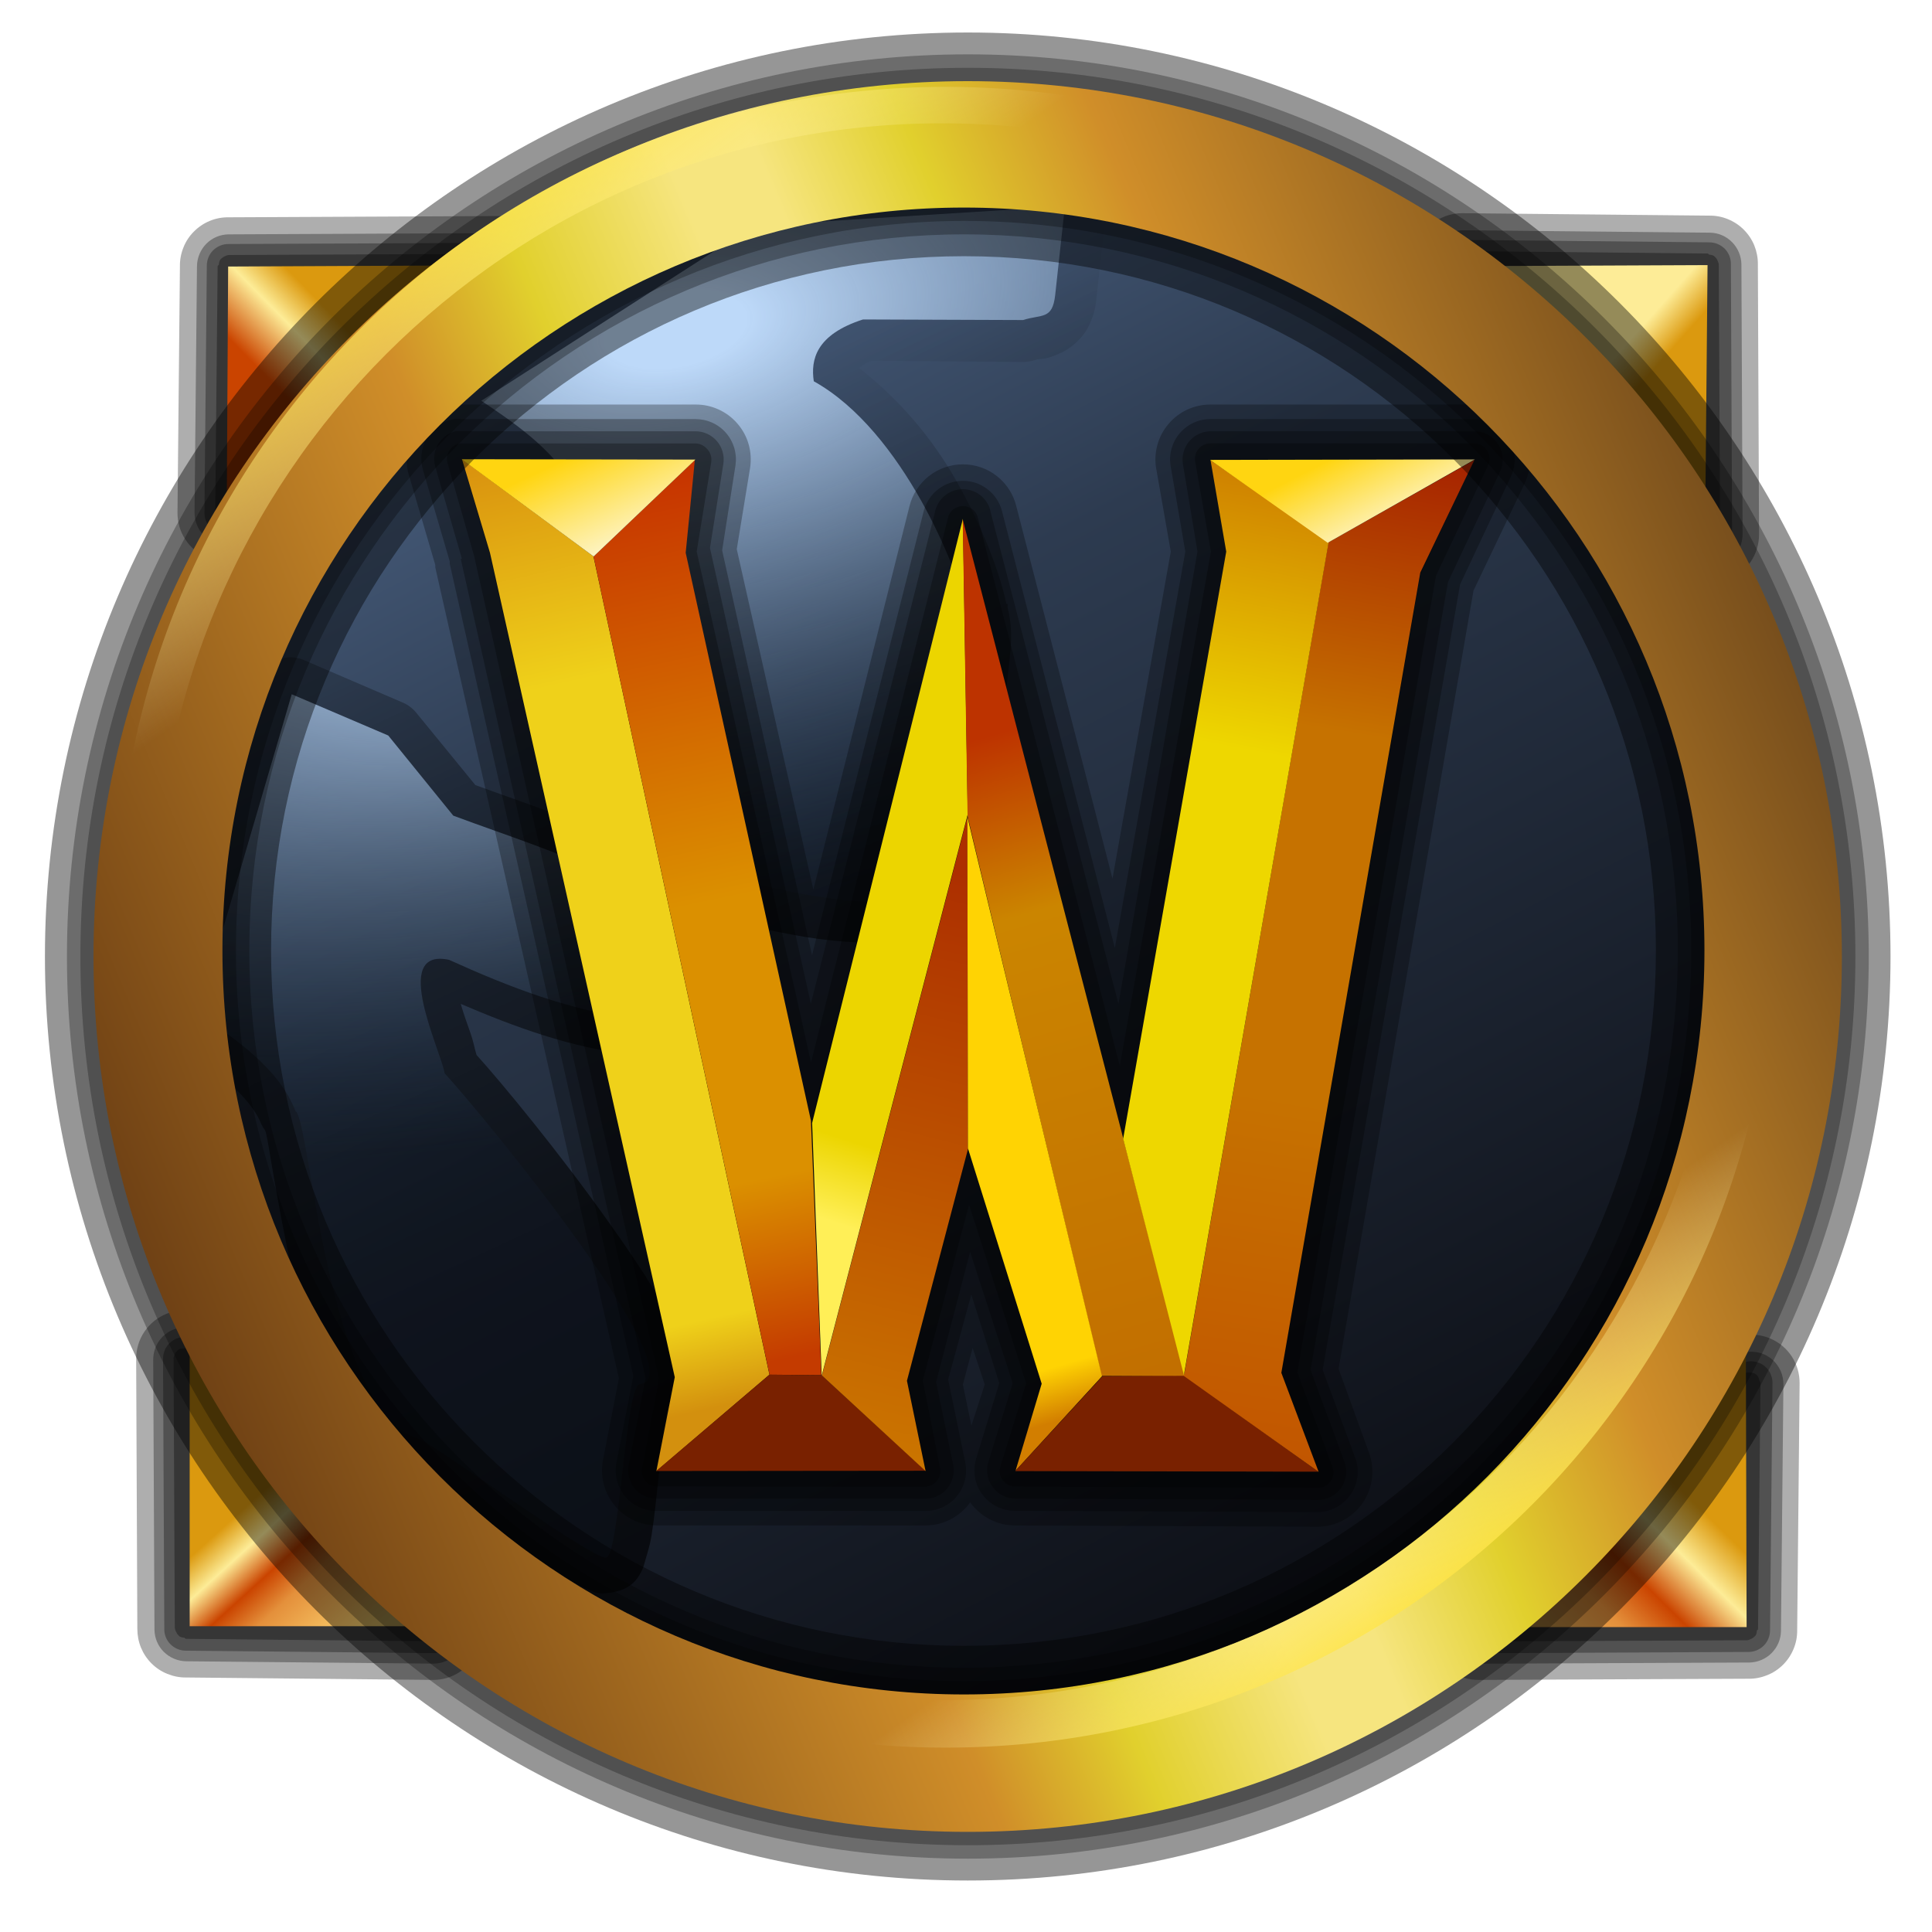
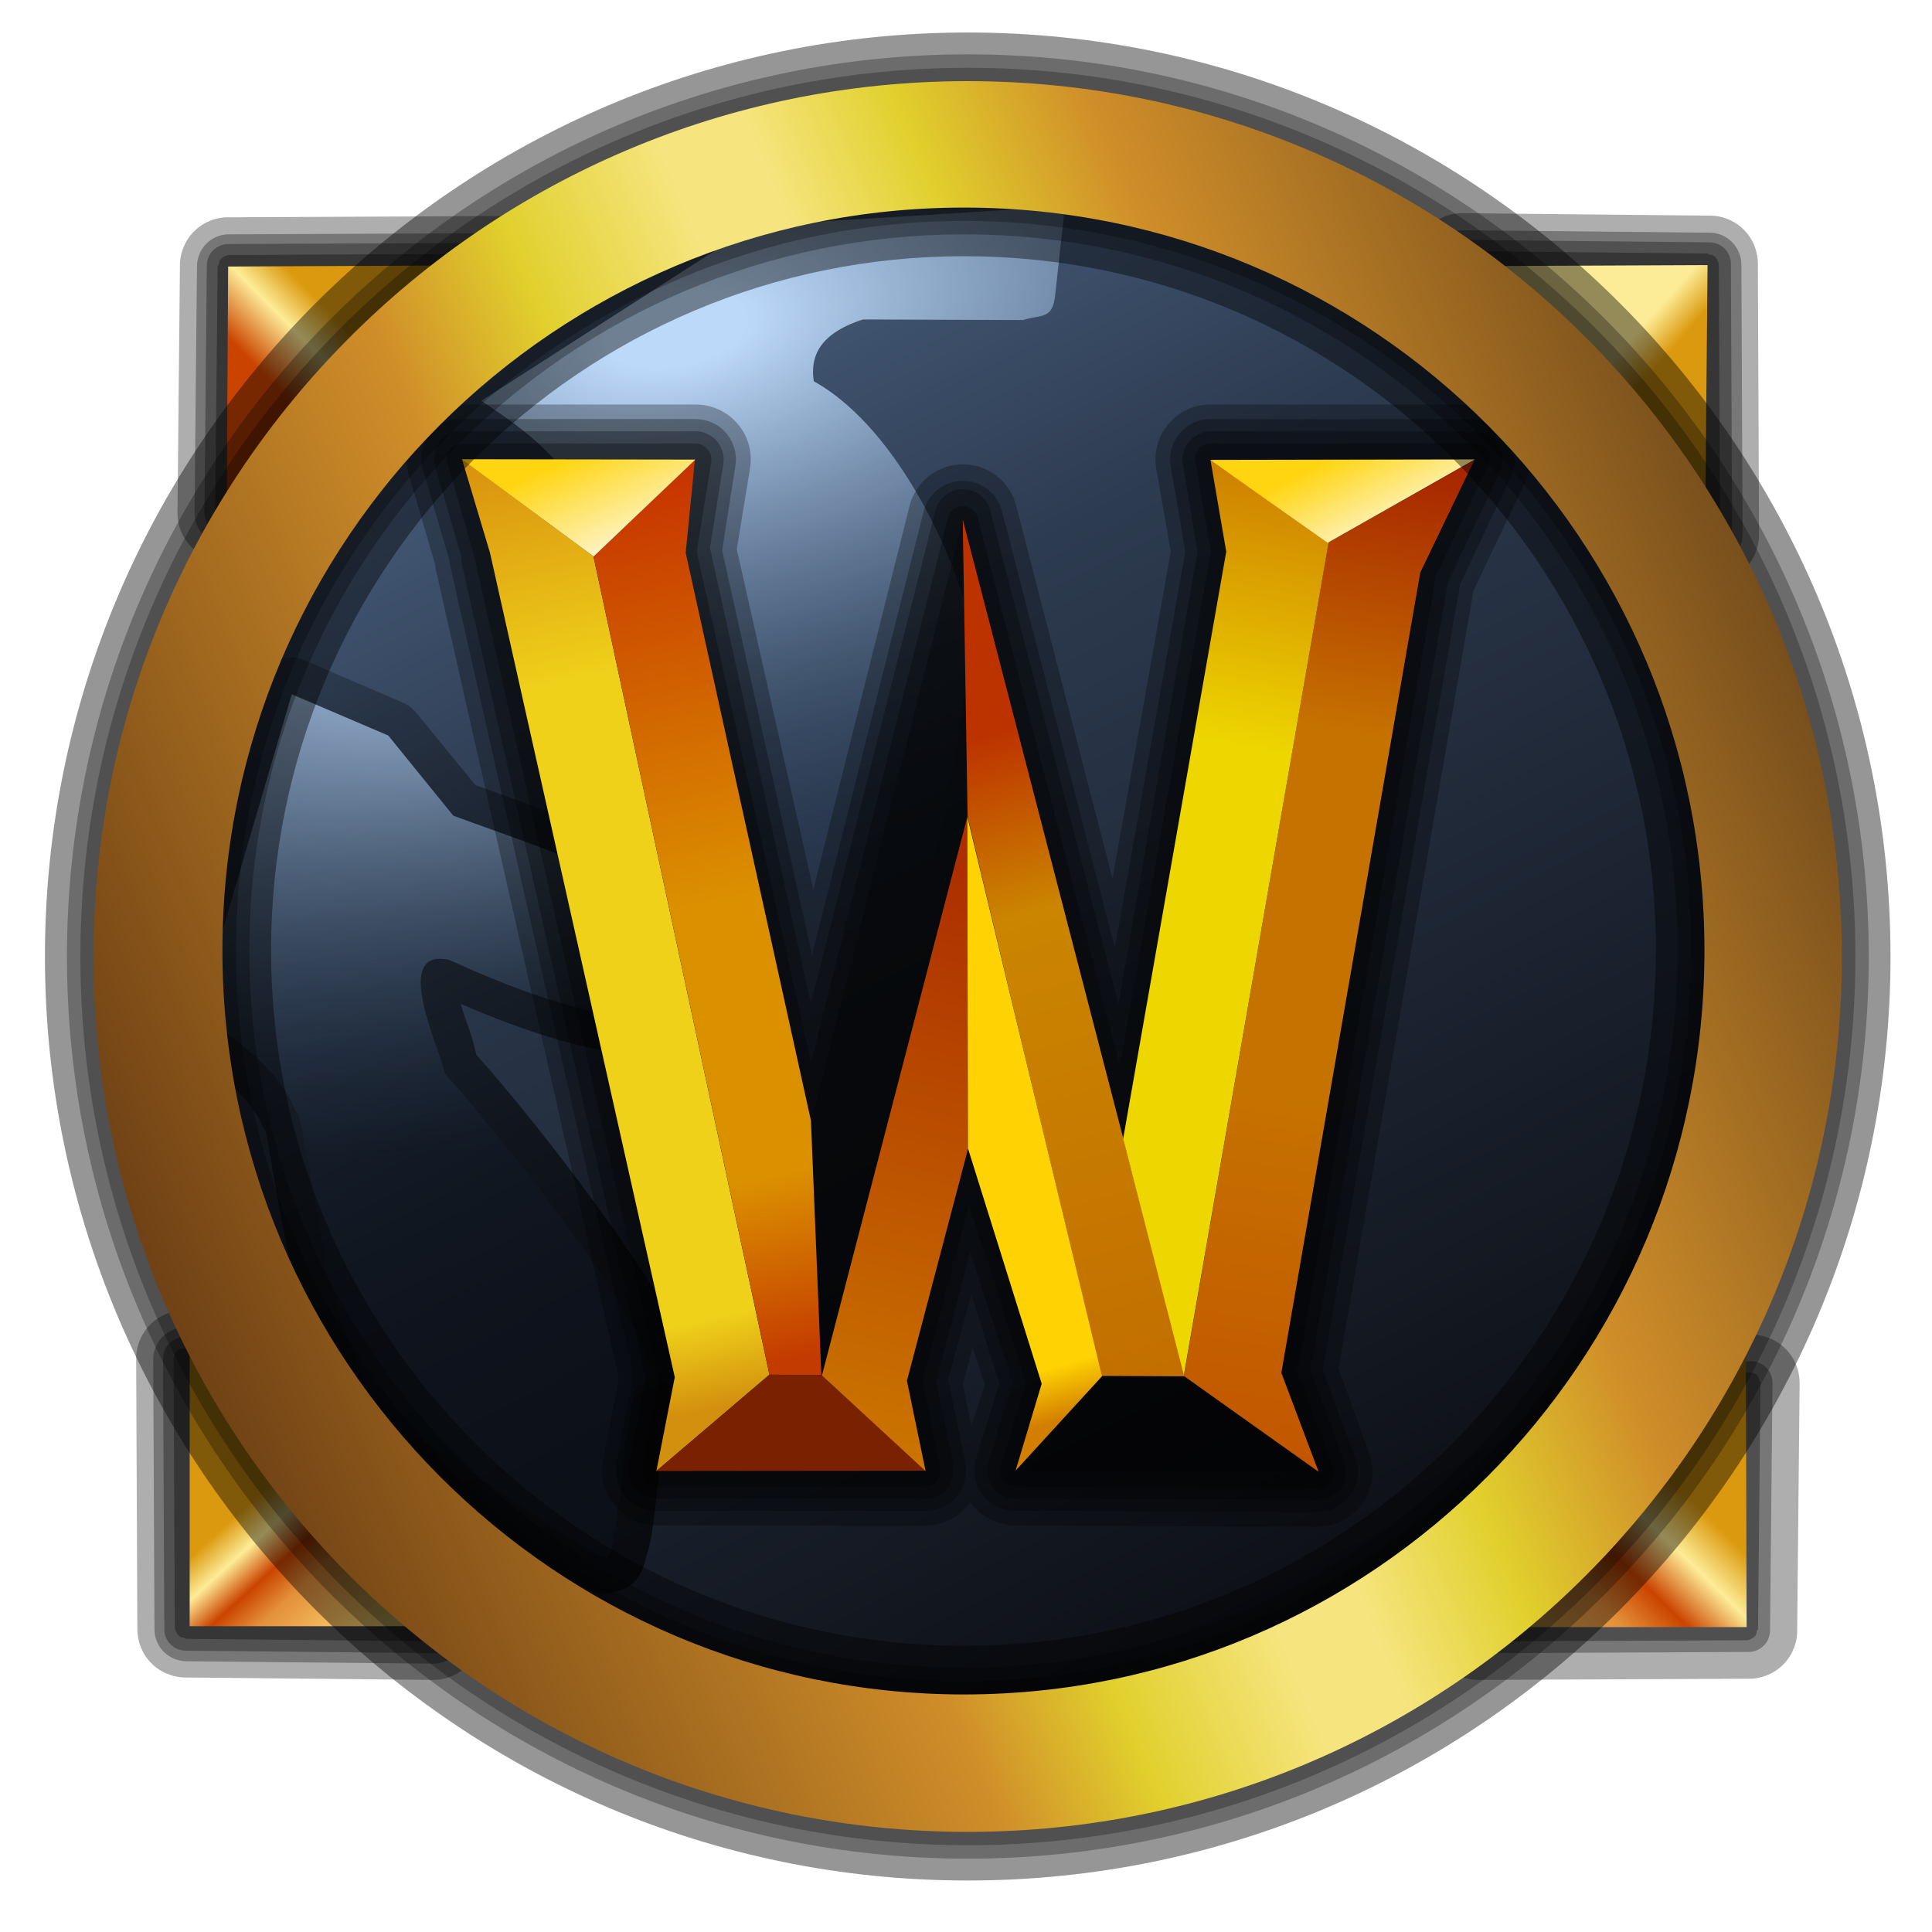
<svg xmlns="http://www.w3.org/2000/svg" width="23" height="23" viewBox="0 0 23 23" fill="none">
  <g id="world-of-warcraft-logo-svg-vector 1" clip-path="url(#clip0_959_8268)">
    <g id="Group">
      <path id="Vector" d="M20.998 11.352C21 16.607 16.858 20.868 11.746 20.87C6.635 20.872 2.49 16.612 2.488 11.357V11.351C2.487 6.096 6.629 1.834 11.74 1.833C16.852 1.832 20.997 6.09 20.998 11.345V11.352Z" fill="url(#paint0_linear_959_8268)" />
-       <path id="Vector_2" d="M12.646 1.964L8.941 2.196C8.859 2.2 8.779 2.225 8.709 2.268L5.467 4.352C5.397 4.395 5.339 4.455 5.299 4.527C5.258 4.598 5.236 4.678 5.234 4.761C5.233 4.843 5.252 4.924 5.29 4.997C5.329 5.069 5.384 5.131 5.453 5.177C5.88 5.465 6.304 5.797 6.423 6.103C6.679 6.782 6.97 7.777 7.219 8.636C7.328 9.019 7.444 9.401 7.566 9.78C7.618 9.938 7.662 10.08 7.711 10.2C7.76 10.319 7.791 10.41 7.914 10.547C7.932 10.563 7.951 10.577 7.971 10.59C8.19 10.769 8.419 10.866 8.695 10.952C8.971 11.038 9.29 11.105 9.592 11.155C9.895 11.204 10.186 11.223 10.447 11.227C10.707 11.232 10.891 11.289 11.199 11.097C11.214 11.088 11.229 11.079 11.243 11.068C11.375 10.963 11.388 10.893 11.416 10.837C11.445 10.781 11.469 10.734 11.489 10.677C11.529 10.564 11.566 10.438 11.604 10.287C11.789 9.559 11.92 8.819 11.995 8.072C12.029 7.744 12.069 7.527 11.995 7.233C11.992 7.218 12 7.205 11.995 7.189H11.98C11.906 6.831 11.716 6.313 11.387 5.728C11.093 5.207 10.7 4.75 10.229 4.382C10.245 4.364 10.283 4.333 10.373 4.295L12.183 4.309C12.237 4.308 12.291 4.298 12.342 4.28C12.385 4.266 12.43 4.296 12.646 4.193C12.754 4.142 12.887 4.024 12.95 3.903C13.013 3.782 13.039 3.68 13.051 3.57L13.167 2.514C13.176 2.442 13.169 2.369 13.146 2.3C13.123 2.232 13.086 2.169 13.036 2.116C12.986 2.064 12.926 2.023 12.858 1.996C12.791 1.97 12.718 1.959 12.646 1.964Z" fill="url(#paint1_linear_959_8268)" />
      <path id="b" d="M12.677 2.456L12.562 3.511C12.529 3.811 12.403 3.738 12.18 3.81L10.274 3.803C9.712 3.984 9.65 4.283 9.688 4.539C10.756 5.133 11.423 6.818 11.52 7.319C11.657 7.801 11.129 10.527 10.941 10.677C10.625 10.873 8.75 10.598 8.278 10.213C8.024 9.929 7.427 7.357 6.888 5.929C6.69 5.418 6.158 5.059 5.73 4.771L8.973 2.687L12.677 2.456Z" fill="url(#paint2_radial_959_8268)" />
-       <path id="Vector_3" d="M3.429 7.826C3.342 7.834 3.259 7.869 3.191 7.926C3.124 7.983 3.076 8.06 3.053 8.145L1.939 11.951C1.913 12.039 1.917 12.133 1.948 12.219C1.979 12.305 2.037 12.378 2.113 12.429C2.54 12.717 2.983 13.052 3.111 13.384C3.123 13.409 3.138 13.434 3.155 13.456C3.159 13.469 3.164 13.474 3.169 13.5C3.189 13.586 3.212 13.736 3.241 13.905C3.3 14.244 3.381 14.704 3.487 15.179C3.593 15.653 3.724 16.144 3.922 16.568C4.12 16.992 4.384 17.385 4.848 17.538C4.736 17.501 4.829 17.543 4.892 17.582C4.954 17.62 5.036 17.674 5.138 17.741C5.34 17.875 5.6 18.044 5.861 18.218C6.122 18.393 6.385 18.578 6.599 18.71C6.706 18.777 6.804 18.825 6.889 18.87C6.931 18.892 6.97 18.909 7.019 18.928C7.068 18.946 7.097 18.992 7.294 18.956C7.521 18.916 7.591 18.789 7.627 18.725C7.663 18.66 7.671 18.612 7.685 18.565C7.712 18.473 7.741 18.381 7.757 18.276C7.791 18.065 7.816 17.805 7.844 17.552C7.873 17.3 7.902 17.043 7.931 16.872C7.943 16.802 7.953 16.771 7.96 16.742C7.992 16.715 8.037 16.718 8.062 16.684C8.156 16.551 8.167 16.413 8.163 16.308C8.155 16.097 8.088 15.936 8.004 15.758C7.835 15.401 7.559 14.99 7.251 14.556C6.657 13.719 5.977 12.895 5.673 12.559C5.648 12.476 5.634 12.39 5.601 12.299C5.561 12.185 5.516 12.061 5.485 11.951C6.126 12.225 6.79 12.471 7.526 12.559C7.57 12.561 7.614 12.556 7.656 12.545C7.886 12.506 8.11 12.438 8.322 12.342C8.447 12.285 8.58 12.227 8.698 12.125C8.817 12.022 8.949 11.857 8.973 11.633C8.985 11.531 8.959 11.428 8.901 11.343C8.078 10.113 6.895 9.799 5.659 9.346L4.949 8.477C4.906 8.427 4.851 8.387 4.79 8.362L3.646 7.87C3.579 7.836 3.504 7.821 3.429 7.826Z" fill="url(#paint3_linear_959_8268)" />
+       <path id="Vector_3" d="M3.429 7.826C3.342 7.834 3.259 7.869 3.191 7.926C3.124 7.983 3.076 8.06 3.053 8.145L1.939 11.951C1.913 12.039 1.917 12.133 1.948 12.219C1.979 12.305 2.037 12.378 2.113 12.429C2.54 12.717 2.983 13.052 3.111 13.384C3.123 13.409 3.138 13.434 3.155 13.456C3.159 13.469 3.164 13.474 3.169 13.5C3.189 13.586 3.212 13.736 3.241 13.905C3.3 14.244 3.381 14.704 3.487 15.179C3.593 15.653 3.724 16.144 3.922 16.568C4.12 16.992 4.384 17.385 4.848 17.538C4.736 17.501 4.829 17.543 4.892 17.582C4.954 17.62 5.036 17.674 5.138 17.741C5.34 17.875 5.6 18.044 5.861 18.218C6.122 18.393 6.385 18.578 6.599 18.71C6.706 18.777 6.804 18.825 6.889 18.87C6.931 18.892 6.97 18.909 7.019 18.928C7.068 18.946 7.097 18.992 7.294 18.956C7.521 18.916 7.591 18.789 7.627 18.725C7.663 18.66 7.671 18.612 7.685 18.565C7.712 18.473 7.741 18.381 7.757 18.276C7.791 18.065 7.816 17.805 7.844 17.552C7.873 17.3 7.902 17.043 7.931 16.872C7.943 16.802 7.953 16.771 7.96 16.742C7.992 16.715 8.037 16.718 8.062 16.684C8.156 16.551 8.167 16.413 8.163 16.308C8.155 16.097 8.088 15.936 8.004 15.758C7.835 15.401 7.559 14.99 7.251 14.556C6.657 13.719 5.977 12.895 5.673 12.559C5.648 12.476 5.634 12.39 5.601 12.299C5.561 12.185 5.516 12.061 5.485 11.951C6.126 12.225 6.79 12.471 7.526 12.559C7.57 12.561 7.614 12.556 7.656 12.545C7.886 12.506 8.11 12.438 8.322 12.342C8.447 12.285 8.58 12.227 8.698 12.125C8.817 12.022 8.949 11.857 8.973 11.633C8.985 11.531 8.959 11.428 8.901 11.343C8.078 10.113 6.895 9.799 5.659 9.346L4.949 8.477C4.906 8.427 4.851 8.387 4.79 8.362L3.646 7.87C3.579 7.836 3.504 7.821 3.429 7.826" fill="url(#paint3_linear_959_8268)" />
      <path id="e" d="M5.396 9.71C6.702 10.197 7.773 10.446 8.536 11.585C8.503 11.885 7.847 12.087 7.581 12.13C6.79 12.035 6.062 11.751 5.347 11.427C4.64 11.275 5.255 12.521 5.293 12.777C5.798 13.326 8.302 16.396 7.615 16.48C7.446 16.5 7.374 18.515 7.217 18.543C7.059 18.571 5.15 17.182 4.979 17.126C3.878 16.764 3.697 13.329 3.517 13.226C3.32 12.715 2.787 12.356 2.359 12.068L3.473 8.265L4.622 8.756L5.396 9.71Z" fill="url(#paint4_radial_959_8268)" />
    </g>
    <path id="Vector_4" d="M20.941 6.359L20.927 3.146C20.928 3.069 20.913 2.994 20.885 2.923C20.856 2.852 20.813 2.788 20.759 2.734C20.705 2.68 20.641 2.638 20.57 2.609C20.5 2.58 20.424 2.566 20.348 2.567L17.41 2.538C17.297 2.537 17.187 2.57 17.092 2.632C16.998 2.693 16.924 2.781 16.879 2.884C16.834 2.988 16.821 3.102 16.841 3.213C16.861 3.324 16.912 3.426 16.99 3.508L19.943 6.75C20.102 6.927 20.355 6.986 20.577 6.899C20.685 6.857 20.778 6.782 20.843 6.686C20.908 6.589 20.942 6.475 20.941 6.359Z" fill="black" fill-opacity="0.318" />
    <path id="Vector_5" d="M20.745 6.359L20.731 3.146C20.729 3.047 20.689 2.952 20.619 2.882C20.549 2.811 20.454 2.771 20.355 2.77L17.416 2.741C17.342 2.741 17.27 2.762 17.208 2.802C17.146 2.842 17.096 2.899 17.066 2.966C17.035 3.033 17.025 3.108 17.035 3.181C17.046 3.254 17.078 3.323 17.127 3.378L20.079 6.62C20.132 6.677 20.2 6.717 20.275 6.735C20.351 6.752 20.43 6.746 20.502 6.718C20.574 6.69 20.636 6.641 20.679 6.577C20.723 6.512 20.745 6.437 20.745 6.359Z" fill="black" fill-opacity="0.318" />
    <path id="Vector_6" d="M20.62 6.359L20.606 3.146C20.607 3.112 20.6 3.077 20.588 3.046C20.575 3.014 20.556 2.985 20.532 2.96C20.507 2.936 20.478 2.917 20.446 2.904C20.414 2.891 20.38 2.885 20.346 2.885L17.407 2.856C17.357 2.856 17.308 2.87 17.265 2.898C17.223 2.925 17.19 2.965 17.17 3.011C17.15 3.057 17.144 3.108 17.152 3.158C17.161 3.208 17.184 3.254 17.219 3.29L20.172 6.533C20.206 6.572 20.252 6.599 20.303 6.612C20.354 6.624 20.407 6.621 20.456 6.602C20.505 6.583 20.547 6.55 20.576 6.506C20.606 6.463 20.621 6.412 20.62 6.359Z" fill="black" fill-opacity="0.318" />
    <path id="Vector_7" d="M20.477 6.362L20.462 3.148C20.46 3.133 20.455 3.118 20.448 3.105C20.442 3.088 20.432 3.073 20.419 3.061C20.415 3.056 20.41 3.051 20.405 3.047C20.387 3.037 20.367 3.032 20.347 3.032C20.343 3.027 20.338 3.022 20.333 3.018L17.394 2.989C17.384 2.993 17.375 2.998 17.366 3.004C17.35 3.006 17.335 3.011 17.322 3.018C17.311 3.026 17.301 3.036 17.293 3.047C17.286 3.06 17.281 3.075 17.279 3.09C17.272 3.114 17.272 3.139 17.279 3.162C17.285 3.179 17.295 3.194 17.308 3.206L20.26 6.448C20.274 6.46 20.29 6.469 20.308 6.474C20.325 6.479 20.344 6.48 20.362 6.477C20.382 6.477 20.402 6.472 20.42 6.462C20.425 6.458 20.429 6.453 20.434 6.448C20.447 6.436 20.456 6.421 20.463 6.405C20.47 6.391 20.474 6.377 20.477 6.362Z" fill="black" fill-opacity="0.333" />
    <path id="Vector_8" d="M17.582 3.168L20.328 3.156L20.301 6.106L17.582 3.168Z" fill="url(#paint5_linear_959_8268)" />
    <path id="Vector_9" d="M17.603 19.999L20.817 19.985C20.893 19.986 20.968 19.971 21.039 19.942C21.11 19.914 21.174 19.871 21.228 19.817C21.282 19.763 21.324 19.699 21.353 19.628C21.382 19.558 21.396 19.482 21.395 19.406L21.424 16.468C21.425 16.355 21.393 16.244 21.331 16.149C21.27 16.055 21.182 15.981 21.078 15.936C20.975 15.891 20.86 15.878 20.75 15.898C20.638 15.918 20.536 15.97 20.454 16.048L17.212 19C17.126 19.079 17.065 19.181 17.039 19.294C17.012 19.408 17.02 19.526 17.063 19.635C17.105 19.743 17.18 19.836 17.276 19.901C17.373 19.966 17.487 20 17.603 19.999Z" fill="black" fill-opacity="0.318" />
-     <path id="Vector_10" d="M17.613 19.806L20.826 19.792C20.925 19.79 21.02 19.75 21.09 19.68C21.16 19.61 21.201 19.515 21.202 19.416L21.231 16.477C21.231 16.404 21.21 16.331 21.17 16.269C21.131 16.206 21.073 16.157 21.006 16.126C20.939 16.096 20.864 16.085 20.791 16.096C20.718 16.107 20.649 16.139 20.594 16.188L17.352 19.141C17.294 19.193 17.254 19.261 17.237 19.337C17.219 19.412 17.225 19.491 17.253 19.563C17.281 19.635 17.331 19.697 17.395 19.741C17.459 19.784 17.535 19.807 17.613 19.806Z" fill="black" fill-opacity="0.318" />
    <path id="Vector_11" d="M17.598 19.681L20.812 19.666C20.846 19.667 20.88 19.66 20.912 19.647C20.944 19.634 20.972 19.615 20.997 19.591C21.021 19.567 21.04 19.538 21.053 19.506C21.066 19.474 21.072 19.44 21.072 19.406L21.101 16.468C21.102 16.417 21.088 16.367 21.061 16.324C21.034 16.281 20.994 16.247 20.947 16.227C20.901 16.207 20.849 16.201 20.799 16.21C20.749 16.22 20.703 16.244 20.667 16.279L17.425 19.232C17.383 19.233 17.343 19.243 17.306 19.263C17.27 19.282 17.239 19.311 17.216 19.345C17.193 19.379 17.178 19.419 17.174 19.46C17.169 19.501 17.174 19.542 17.189 19.581C17.204 19.62 17.228 19.654 17.259 19.681C17.29 19.709 17.328 19.728 17.368 19.738C17.408 19.747 17.45 19.747 17.49 19.738C17.53 19.728 17.567 19.708 17.598 19.681Z" fill="black" fill-opacity="0.318" />
    <path id="Vector_12" d="M17.586 19.541L20.799 19.527C20.814 19.525 20.829 19.52 20.843 19.512C20.859 19.506 20.874 19.496 20.886 19.484C20.891 19.479 20.896 19.474 20.901 19.469C20.91 19.451 20.915 19.432 20.915 19.411C20.92 19.407 20.925 19.402 20.929 19.397L20.958 16.459C20.954 16.449 20.949 16.439 20.944 16.43C20.941 16.415 20.936 16.4 20.929 16.387C20.921 16.375 20.912 16.366 20.901 16.358C20.887 16.351 20.872 16.346 20.857 16.343C20.833 16.336 20.808 16.336 20.785 16.343C20.768 16.35 20.753 16.36 20.741 16.372L17.499 19.325C17.487 19.339 17.478 19.355 17.474 19.372C17.468 19.39 17.467 19.408 17.47 19.426C17.47 19.447 17.475 19.466 17.485 19.484C17.489 19.49 17.494 19.494 17.499 19.498C17.511 19.511 17.526 19.521 17.543 19.527C17.556 19.535 17.571 19.539 17.586 19.541Z" fill="black" fill-opacity="0.333" />
    <path id="Vector_13" d="M20.784 16.084L20.793 19.37H17.641L20.784 16.084Z" fill="url(#paint6_linear_959_8268)" />
    <path id="Vector_14" d="M1.621 16.178L1.635 19.391C1.635 19.467 1.649 19.543 1.678 19.614C1.707 19.684 1.749 19.748 1.803 19.802C1.857 19.856 1.921 19.899 1.992 19.927C2.063 19.956 2.138 19.971 2.214 19.97L5.153 19.999C5.383 20.001 5.592 19.865 5.684 19.653C5.729 19.55 5.742 19.435 5.722 19.324C5.702 19.213 5.65 19.11 5.572 19.029L2.62 15.787C2.541 15.701 2.439 15.641 2.326 15.615C2.213 15.588 2.094 15.597 1.986 15.639C1.878 15.681 1.785 15.756 1.72 15.852C1.655 15.948 1.62 16.062 1.621 16.178Z" fill="black" fill-opacity="0.318" />
    <path id="Vector_15" d="M1.824 16.187L1.839 19.401C1.84 19.5 1.88 19.595 1.95 19.665C2.021 19.735 2.116 19.775 2.215 19.777L5.153 19.805C5.228 19.806 5.301 19.786 5.363 19.746C5.426 19.706 5.476 19.649 5.507 19.582C5.537 19.514 5.548 19.439 5.536 19.366C5.525 19.292 5.493 19.224 5.443 19.169L2.49 15.926C2.438 15.869 2.37 15.829 2.294 15.811C2.219 15.793 2.14 15.799 2.067 15.827C1.995 15.855 1.933 15.905 1.89 15.969C1.846 16.034 1.824 16.11 1.824 16.187Z" fill="black" fill-opacity="0.318" />
    <path id="Vector_16" d="M1.941 16.177L1.956 19.391C1.955 19.425 1.961 19.459 1.974 19.491C1.987 19.523 2.006 19.552 2.031 19.576C2.08 19.625 2.147 19.652 2.217 19.651L5.155 19.68C5.206 19.681 5.256 19.667 5.298 19.64C5.341 19.612 5.375 19.573 5.395 19.526C5.415 19.479 5.421 19.428 5.412 19.378C5.402 19.328 5.378 19.282 5.343 19.246L2.39 16.004C2.356 15.964 2.31 15.937 2.259 15.924C2.208 15.912 2.154 15.915 2.105 15.934C2.057 15.953 2.015 15.987 1.985 16.03C1.956 16.073 1.941 16.125 1.941 16.177Z" fill="black" fill-opacity="0.318" />
    <path id="Vector_17" d="M2.066 16.167L2.081 19.38C2.083 19.395 2.088 19.41 2.095 19.424C2.102 19.44 2.111 19.455 2.124 19.467C2.128 19.473 2.133 19.477 2.138 19.482C2.156 19.491 2.176 19.496 2.196 19.496C2.2 19.502 2.205 19.506 2.21 19.51L5.149 19.539C5.159 19.535 5.168 19.531 5.177 19.525C5.193 19.523 5.207 19.518 5.221 19.51C5.232 19.502 5.242 19.493 5.25 19.482C5.257 19.468 5.262 19.453 5.264 19.438C5.271 19.415 5.271 19.389 5.264 19.366C5.257 19.35 5.248 19.335 5.235 19.322L2.283 16.08C2.269 16.068 2.253 16.059 2.235 16.054C2.218 16.049 2.199 16.049 2.181 16.052C2.161 16.052 2.141 16.056 2.123 16.066C2.118 16.07 2.113 16.075 2.109 16.08C2.096 16.093 2.087 16.107 2.08 16.124C2.073 16.137 2.068 16.152 2.066 16.167Z" fill="black" fill-opacity="0.333" />
    <path id="Vector_18" d="M5.226 19.36H2.258V16.126L5.226 19.36Z" fill="url(#paint7_linear_959_8268)" />
    <path id="Vector_19" d="M5.934 2.572L2.721 2.587C2.645 2.586 2.569 2.6 2.499 2.629C2.428 2.658 2.364 2.701 2.31 2.755C2.256 2.808 2.213 2.873 2.185 2.943C2.156 3.014 2.141 3.089 2.142 3.166L2.113 6.104C2.112 6.217 2.144 6.327 2.206 6.422C2.267 6.516 2.355 6.591 2.459 6.636C2.563 6.68 2.677 6.694 2.788 6.674C2.899 6.654 3.002 6.602 3.083 6.524L6.325 3.571C6.412 3.493 6.473 3.39 6.499 3.277C6.526 3.164 6.518 3.045 6.475 2.936C6.433 2.828 6.358 2.735 6.262 2.67C6.165 2.605 6.051 2.571 5.934 2.572Z" fill="black" fill-opacity="0.318" />
    <path id="Vector_20" d="M5.935 2.775L2.721 2.79C2.622 2.791 2.527 2.831 2.457 2.901C2.387 2.972 2.347 3.067 2.345 3.166L2.316 6.104C2.316 6.178 2.337 6.25 2.377 6.313C2.417 6.375 2.474 6.424 2.541 6.455C2.608 6.486 2.683 6.496 2.756 6.485C2.829 6.474 2.897 6.442 2.953 6.394L6.195 3.441C6.252 3.389 6.292 3.321 6.31 3.245C6.328 3.17 6.322 3.091 6.294 3.019C6.266 2.946 6.216 2.885 6.152 2.841C6.088 2.798 6.012 2.775 5.935 2.775Z" fill="black" fill-opacity="0.318" />
    <path id="Vector_21" d="M5.936 2.891L2.723 2.905C2.688 2.904 2.654 2.911 2.622 2.924C2.591 2.937 2.562 2.956 2.537 2.98C2.513 3.004 2.494 3.033 2.481 3.065C2.468 3.097 2.462 3.131 2.462 3.165L2.434 6.104C2.433 6.154 2.447 6.204 2.475 6.246C2.502 6.289 2.541 6.322 2.588 6.342C2.634 6.362 2.686 6.368 2.735 6.359C2.785 6.35 2.831 6.327 2.868 6.292L6.11 3.339C6.149 3.304 6.176 3.258 6.189 3.208C6.201 3.157 6.197 3.103 6.178 3.055C6.16 3.006 6.126 2.964 6.083 2.935C6.04 2.905 5.988 2.89 5.936 2.891Z" fill="black" fill-opacity="0.318" />
    <path id="Vector_22" d="M5.935 3.021L2.721 3.036C2.706 3.038 2.691 3.043 2.678 3.05C2.661 3.057 2.647 3.067 2.634 3.079C2.629 3.084 2.624 3.088 2.62 3.094C2.611 3.112 2.606 3.131 2.606 3.152C2.6 3.156 2.596 3.161 2.591 3.166L2.562 6.104C2.566 6.114 2.571 6.124 2.577 6.133C2.579 6.148 2.584 6.163 2.591 6.177C2.599 6.188 2.609 6.197 2.62 6.205C2.633 6.213 2.648 6.218 2.663 6.22C2.687 6.227 2.712 6.227 2.736 6.22C2.752 6.213 2.767 6.203 2.779 6.191L6.021 3.238C6.033 3.225 6.042 3.208 6.047 3.191C6.052 3.173 6.053 3.155 6.05 3.137C6.05 3.117 6.045 3.097 6.036 3.079C6.031 3.074 6.027 3.069 6.021 3.065C6.009 3.052 5.994 3.042 5.978 3.036C5.965 3.028 5.95 3.024 5.935 3.021Z" fill="black" fill-opacity="0.333" />
    <path id="h" d="M2.699 6.106L2.716 3.173L5.933 3.158L2.699 6.106Z" fill="url(#paint8_linear_959_8268)" />
    <g id="Group_2">
      <path id="Vector_23" d="M5.486 5.279C5.433 5.284 5.384 5.313 5.353 5.358C5.322 5.402 5.313 5.458 5.327 5.51L5.646 6.625L7.846 16.409L7.643 17.48C7.638 17.506 7.639 17.532 7.645 17.558C7.652 17.584 7.664 17.607 7.68 17.628C7.697 17.648 7.717 17.665 7.741 17.677C7.764 17.689 7.79 17.696 7.816 17.697H11.015C11.043 17.696 11.07 17.689 11.095 17.676C11.119 17.663 11.141 17.645 11.158 17.623C11.174 17.6 11.186 17.575 11.191 17.547C11.196 17.52 11.196 17.492 11.189 17.465L10.986 16.437L11.536 14.339L12.216 16.467L11.913 17.451C11.903 17.479 11.9 17.509 11.904 17.538C11.908 17.567 11.919 17.595 11.936 17.619C11.953 17.643 11.975 17.663 12.002 17.676C12.028 17.69 12.057 17.697 12.086 17.697L15.69 17.712C15.72 17.712 15.749 17.705 15.775 17.691C15.801 17.678 15.824 17.658 15.841 17.634C15.858 17.61 15.869 17.582 15.873 17.553C15.877 17.524 15.874 17.494 15.864 17.466L15.444 16.337L17.094 6.856L17.716 5.539C17.729 5.512 17.735 5.482 17.733 5.452C17.731 5.422 17.722 5.392 17.706 5.367C17.691 5.341 17.669 5.319 17.643 5.304C17.617 5.289 17.588 5.28 17.558 5.278H14.416C14.389 5.277 14.361 5.283 14.336 5.294C14.311 5.305 14.288 5.321 14.27 5.342C14.252 5.363 14.239 5.387 14.232 5.414C14.225 5.441 14.223 5.469 14.228 5.496L14.416 6.566L13.331 12.689L11.637 6.147C11.625 6.111 11.601 6.08 11.57 6.058C11.539 6.037 11.502 6.025 11.464 6.025C11.426 6.025 11.389 6.037 11.357 6.058C11.326 6.08 11.303 6.111 11.29 6.147L9.655 12.646L8.294 6.567L8.468 5.496C8.471 5.467 8.468 5.437 8.458 5.409C8.448 5.382 8.431 5.357 8.41 5.337C8.393 5.319 8.373 5.305 8.351 5.295C8.328 5.285 8.304 5.279 8.28 5.279H5.501C5.496 5.278 5.491 5.278 5.486 5.279Z" fill="black" fill-opacity="0.288" />
      <path id="Vector_24" d="M5.427 5.134C5.383 5.144 5.341 5.163 5.304 5.19C5.268 5.217 5.237 5.251 5.214 5.291C5.191 5.33 5.176 5.373 5.171 5.418C5.165 5.464 5.168 5.509 5.181 5.553L5.499 6.653H5.485L7.685 16.408L7.482 17.45C7.474 17.498 7.477 17.548 7.49 17.595C7.504 17.642 7.527 17.685 7.558 17.723C7.59 17.76 7.629 17.79 7.674 17.81C7.718 17.831 7.766 17.841 7.815 17.841H11.014C11.064 17.841 11.114 17.831 11.159 17.809C11.204 17.788 11.245 17.756 11.276 17.718C11.308 17.679 11.331 17.634 11.343 17.585C11.355 17.536 11.357 17.485 11.347 17.436L11.144 16.452L11.549 14.903L12.056 16.466L11.766 17.407C11.736 17.508 11.756 17.617 11.818 17.703C11.88 17.789 11.979 17.839 12.084 17.841L15.689 17.856C15.742 17.856 15.796 17.843 15.843 17.818C15.891 17.793 15.932 17.758 15.964 17.714C15.995 17.67 16.015 17.619 16.023 17.566C16.03 17.512 16.025 17.458 16.007 17.407L15.602 16.307L17.238 6.928L17.86 5.611C17.883 5.56 17.893 5.504 17.889 5.448C17.885 5.392 17.867 5.338 17.837 5.29C17.807 5.243 17.765 5.204 17.716 5.176C17.667 5.149 17.612 5.134 17.556 5.134H14.415C14.366 5.134 14.318 5.144 14.274 5.165C14.229 5.185 14.19 5.215 14.159 5.252C14.127 5.289 14.104 5.333 14.091 5.38C14.077 5.427 14.074 5.476 14.082 5.524L14.256 6.566L13.315 11.951L11.795 6.103C11.782 6.025 11.741 5.954 11.68 5.903C11.619 5.852 11.542 5.824 11.462 5.824C11.383 5.824 11.306 5.852 11.245 5.903C11.184 5.954 11.143 6.025 11.129 6.103L9.653 11.951L8.452 6.523L8.611 5.524C8.619 5.476 8.616 5.427 8.603 5.38C8.59 5.333 8.567 5.289 8.535 5.252C8.503 5.215 8.464 5.185 8.42 5.165C8.375 5.144 8.327 5.134 8.278 5.134H5.499C5.475 5.131 5.451 5.131 5.427 5.134Z" fill="black" fill-opacity="0.288" />
      <path id="Vector_25" d="M5.397 4.989C5.332 5.003 5.271 5.03 5.217 5.069C5.163 5.107 5.117 5.157 5.083 5.214C5.049 5.271 5.027 5.335 5.019 5.401C5.011 5.467 5.017 5.534 5.036 5.597L5.354 6.683V6.712L7.54 16.38L7.337 17.422C7.313 17.563 7.352 17.707 7.444 17.817C7.536 17.925 7.672 17.988 7.815 17.987H11.013C11.085 17.988 11.156 17.972 11.222 17.942C11.287 17.912 11.345 17.867 11.391 17.811C11.436 17.756 11.469 17.691 11.486 17.621C11.504 17.551 11.505 17.478 11.491 17.408L11.288 16.423L11.563 15.41L11.896 16.466L11.621 17.364C11.599 17.436 11.595 17.512 11.607 17.587C11.62 17.661 11.65 17.732 11.696 17.792C11.741 17.853 11.799 17.902 11.867 17.936C11.934 17.969 12.009 17.987 12.085 17.986L15.688 18.001C15.764 18 15.839 17.98 15.906 17.945C15.973 17.909 16.031 17.859 16.075 17.796C16.119 17.734 16.147 17.663 16.158 17.588C16.169 17.512 16.162 17.436 16.137 17.364L15.746 16.307L17.382 6.957L17.989 5.669C18.023 5.596 18.037 5.516 18.031 5.436C18.026 5.356 18 5.279 17.957 5.211C17.914 5.143 17.855 5.088 17.784 5.049C17.714 5.01 17.636 4.989 17.555 4.989H14.415C14.344 4.988 14.274 5.003 14.21 5.032C14.146 5.062 14.089 5.105 14.043 5.159C13.998 5.213 13.965 5.276 13.946 5.344C13.928 5.412 13.925 5.484 13.937 5.553L14.111 6.567L13.272 11.285L11.926 6.075C11.897 5.974 11.837 5.885 11.753 5.822C11.669 5.758 11.567 5.724 11.463 5.724C11.358 5.724 11.256 5.758 11.172 5.822C11.088 5.885 11.028 5.974 10.999 6.075L9.667 11.372L8.597 6.552L8.756 5.539C8.766 5.47 8.761 5.401 8.742 5.334C8.722 5.268 8.689 5.206 8.643 5.154C8.598 5.102 8.542 5.06 8.479 5.032C8.416 5.003 8.347 4.989 8.278 4.989H5.499C5.465 4.985 5.431 4.985 5.397 4.989Z" fill="black" fill-opacity="0.288" />
      <path id="Vector_26" d="M5.428 4.816C5.333 4.825 5.242 4.855 5.16 4.904C5.078 4.953 5.008 5.019 4.954 5.097C4.901 5.176 4.865 5.265 4.849 5.359C4.833 5.453 4.838 5.549 4.863 5.64L5.182 6.726V6.755L7.368 16.409L7.179 17.379C7.161 17.473 7.163 17.57 7.186 17.664C7.21 17.757 7.253 17.844 7.314 17.919C7.375 17.994 7.452 18.054 7.538 18.096C7.625 18.137 7.72 18.159 7.816 18.16H11.015C11.227 18.161 11.427 18.058 11.55 17.885C11.674 18.058 11.873 18.161 12.086 18.16L15.69 18.175C15.903 18.173 16.102 18.067 16.223 17.891C16.343 17.715 16.371 17.492 16.297 17.292L15.935 16.294L17.542 7.03L18.15 5.757C18.248 5.553 18.235 5.313 18.115 5.121C18.055 5.027 17.973 4.95 17.875 4.896C17.777 4.843 17.668 4.815 17.556 4.816H14.416C14.32 4.815 14.225 4.835 14.137 4.875C14.05 4.915 13.973 4.973 13.911 5.047C13.848 5.12 13.803 5.206 13.778 5.298C13.753 5.391 13.748 5.488 13.765 5.582L13.938 6.567L13.244 10.46L12.1 6.031C12.066 5.888 11.985 5.76 11.869 5.669C11.754 5.577 11.611 5.528 11.463 5.528C11.316 5.528 11.173 5.577 11.057 5.669C10.942 5.76 10.86 5.888 10.826 6.031L9.683 10.591L8.771 6.538L8.93 5.568C8.944 5.475 8.938 5.379 8.912 5.288C8.886 5.197 8.84 5.113 8.778 5.042C8.716 4.97 8.64 4.913 8.553 4.874C8.467 4.835 8.374 4.815 8.279 4.816H5.5C5.476 4.814 5.452 4.814 5.428 4.816ZM11.579 16.047L11.723 16.482L11.564 16.973L11.463 16.482L11.579 16.047Z" fill="black" fill-opacity="0.288" />
      <path id="m" d="M5.496 5.467L5.825 6.577L8.033 16.398L7.816 17.512H11.018L10.797 16.438L11.524 13.681L12.4 16.474L12.089 17.512L15.696 17.52L15.253 16.342L16.911 6.833L17.556 5.465L14.416 5.467L14.598 6.572L13.372 13.558L11.463 6.191L9.639 13.428L8.106 6.538L8.279 5.467H5.496Z" fill="black" fill-opacity="0.288" />
    </g>
    <g id="Group_3">
      <path id="Vector_27" d="M5.5 5.467L7.065 6.623L9.16 16.365L7.814 17.513L8.033 16.395L5.833 6.581L5.5 5.467Z" fill="url(#paint9_linear_959_8268)" />
      <path id="Vector_28" d="M9.16 16.365L7.812 17.512L11.02 17.509L9.783 16.373L9.16 16.365Z" fill="#792100" />
      <path id="Vector_29" d="M8.272 5.478L7.066 6.626L9.161 16.365L9.778 16.371L9.654 13.341L8.163 6.581L8.272 5.478Z" fill="url(#paint10_linear_959_8268)" />
      <path id="Vector_30" d="M11.019 17.513L9.785 16.375L11.516 9.723L11.524 13.678L10.797 16.438L11.019 17.513Z" fill="url(#paint11_linear_959_8268)" />
-       <path id="Vector_31" d="M11.463 6.176L11.521 9.693L9.782 16.378L9.668 13.369L11.463 6.176Z" fill="url(#paint12_linear_959_8268)" />
      <path id="Vector_32" d="M5.496 5.467L7.067 6.625L8.279 5.471L5.496 5.467Z" fill="url(#paint13_linear_959_8268)" />
      <path id="Vector_33" d="M11.461 6.184L11.519 9.719L13.113 16.38L14.107 16.385L11.461 6.184Z" fill="url(#paint14_linear_959_8268)" />
      <path id="Vector_34" d="M11.516 9.723L11.523 13.67L12.401 16.473L12.09 17.508L13.119 16.384L11.516 9.723Z" fill="url(#paint15_linear_959_8268)" />
-       <path id="Vector_35" d="M14.102 16.379L13.125 16.383L12.086 17.513L15.695 17.52L14.102 16.379Z" fill="#792100" />
      <path id="Vector_36" d="M16.908 6.817L17.553 5.475L15.815 6.457L14.094 16.381L15.698 17.522L15.254 16.343L16.908 6.817Z" fill="url(#paint16_linear_959_8268)" />
      <path id="Vector_37" d="M14.598 6.567L14.411 5.478L15.818 6.451L14.094 16.371L13.371 13.556L14.598 6.567Z" fill="url(#paint17_linear_959_8268)" />
      <path id="Vector_38" d="M14.406 5.475L15.806 6.462L17.558 5.469L14.406 5.475Z" fill="url(#paint18_linear_959_8268)" />
    </g>
    <g id="Group_4">
      <path id="Vector_39" d="M11.523 0.807C5.69 0.807 0.957 5.546 0.957 11.387C0.957 17.228 5.69 21.967 11.523 21.967C17.356 21.967 22.088 17.227 22.088 11.387C22.088 5.546 17.356 0.807 11.523 0.807ZM11.479 2.63C16.263 2.63 20.134 6.511 20.134 11.314C20.134 16.118 16.263 20.013 11.479 20.013C6.695 20.013 2.809 16.118 2.809 11.314C2.81 6.511 6.695 2.63 11.479 2.63Z" fill="black" fill-opacity="0.263" />
      <path id="Vector_40" d="M11.522 0.647C5.602 0.647 0.797 5.46 0.797 11.387C0.797 17.314 5.602 22.127 11.522 22.127C17.441 22.127 22.247 17.314 22.247 11.387C22.247 5.46 17.441 0.647 11.522 0.647ZM11.478 2.79C16.175 2.79 19.974 6.598 19.974 11.314C19.974 16.031 16.175 19.854 11.478 19.854C6.782 19.854 2.968 16.031 2.968 11.314C2.968 6.598 6.781 2.79 11.478 2.79Z" fill="black" fill-opacity="0.278" />
      <path id="Vector_41" d="M11.521 0.387C5.46 0.387 0.535 5.319 0.535 11.387C0.535 17.454 5.46 22.387 11.521 22.387C17.582 22.387 22.506 17.454 22.506 11.387C22.506 5.319 17.582 0.387 11.521 0.387ZM11.477 3.05C16.033 3.05 19.713 6.738 19.713 11.315C19.713 15.891 16.032 19.593 11.477 19.593C6.923 19.593 3.227 15.89 3.227 11.315C3.227 6.739 6.921 3.05 11.477 3.05Z" fill="black" fill-opacity="0.414" />
      <path id="x" d="M11.52 0.966C5.772 0.966 1.113 5.631 1.113 11.387C1.113 17.143 5.772 21.808 11.52 21.808C17.268 21.808 21.927 17.143 21.927 11.387C21.927 5.631 17.268 0.966 11.52 0.966ZM11.476 2.471C16.346 2.471 20.291 6.427 20.291 11.315C20.291 16.202 16.345 20.172 11.476 20.172C6.608 20.172 2.648 16.202 2.648 11.315C2.648 6.427 6.608 2.471 11.476 2.471Z" fill="url(#paint19_linear_959_8268)" />
-       <path id="Vector_42" d="M11.258 1.034C5.801 1.034 1.387 5.454 1.387 10.92C1.387 16.386 5.801 20.805 11.258 20.805C16.714 20.805 21.129 16.386 21.129 10.92C21.129 5.454 16.715 1.034 11.258 1.034ZM11.214 1.468C16.374 1.468 20.564 5.67 20.564 10.847C20.564 16.024 16.375 20.24 11.214 20.24C6.053 20.24 1.85 16.026 1.85 10.847C1.85 5.669 6.054 1.468 11.214 1.468Z" fill="url(#paint20_linear_959_8268)" />
    </g>
  </g>
  <defs>
    <linearGradient id="paint0_linear_959_8268" x1="5.92" y1="0.089" x2="15.869" y2="19.331" gradientUnits="userSpaceOnUse">
      <stop stop-color="#5B779E" />
      <stop offset="0.399" stop-color="#2D3B50" />
      <stop offset="1" stop-color="#0C0E14" />
    </linearGradient>
    <linearGradient id="paint1_linear_959_8268" x1="9.512" y1="4.289" x2="12.514" y2="10.865" gradientUnits="userSpaceOnUse">
      <stop stop-opacity="0" />
      <stop offset="1" stop-opacity="0.621" />
    </linearGradient>
    <radialGradient id="paint2_radial_959_8268" cx="0" cy="0" r="1" gradientUnits="userSpaceOnUse" gradientTransform="translate(8.023 3.912) rotate(-11.492) scale(13.275 6.905)">
      <stop stop-color="#BDD9F9" />
      <stop offset="0.065" stop-color="#BDD9F9" />
      <stop offset="1" stop-color="#1C3556" stop-opacity="0.101" />
    </radialGradient>
    <linearGradient id="paint3_linear_959_8268" x1="1.621" y1="3.606" x2="6.822" y2="14.837" gradientUnits="userSpaceOnUse">
      <stop stop-opacity="0" />
      <stop offset="1" stop-opacity="0.621" />
    </linearGradient>
    <radialGradient id="paint4_radial_959_8268" cx="0" cy="0" r="1" gradientUnits="userSpaceOnUse" gradientTransform="translate(5.811 6.628) rotate(-11.492) scale(13.273 6.904)">
      <stop stop-color="#BDD9F9" />
      <stop offset="0.065" stop-color="#BDD9F9" />
      <stop offset="1" stop-color="#1C3556" stop-opacity="0.101" />
    </radialGradient>
    <linearGradient id="paint5_linear_959_8268" x1="18.023" y1="2.599" x2="20.931" y2="5.179" gradientUnits="userSpaceOnUse">
      <stop stop-color="#FDEC97" />
      <stop offset="0.353" stop-color="#FDEC97" />
      <stop offset="0.513" stop-color="#FDEC97" />
      <stop offset="0.628" stop-color="#DB990F" />
      <stop offset="1" stop-color="#DB990F" />
    </linearGradient>
    <linearGradient id="paint6_linear_959_8268" x1="18.242" y1="20.32" x2="21.311" y2="17.195" gradientUnits="userSpaceOnUse">
      <stop stop-color="#FFDC76" />
      <stop offset="0.327" stop-color="#E4903B" />
      <stop offset="0.451" stop-color="#CA4400" />
      <stop offset="0.58" stop-color="#FDEC97" />
      <stop offset="0.704" stop-color="#DB990F" />
      <stop offset="1" stop-color="#DB990F" />
    </linearGradient>
    <linearGradient id="paint7_linear_959_8268" x1="4.106" y1="19.759" x2="2.059" y2="17.508" gradientUnits="userSpaceOnUse">
      <stop stop-color="#FFDC76" />
      <stop offset="0.327" stop-color="#E4903B" />
      <stop offset="0.451" stop-color="#CA4400" />
      <stop offset="0.58" stop-color="#FDEC97" />
      <stop offset="0.704" stop-color="#DB990F" />
      <stop offset="1" stop-color="#DB990F" />
    </linearGradient>
    <linearGradient id="paint8_linear_959_8268" x1="2.099" y1="5.359" x2="4.883" y2="2.616" gradientUnits="userSpaceOnUse">
      <stop stop-color="#CA4400" />
      <stop offset="0.353" stop-color="#CA4400" />
      <stop offset="0.513" stop-color="#FDEC97" />
      <stop offset="0.628" stop-color="#DB990F" />
      <stop offset="1" stop-color="#DB990F" />
    </linearGradient>
    <linearGradient id="paint9_linear_959_8268" x1="5.977" y1="5.538" x2="8.492" y2="16.766" gradientUnits="userSpaceOnUse">
      <stop stop-color="#DA940F" />
      <stop offset="0.235" stop-color="#EFD11A" />
      <stop offset="0.75" stop-color="#EFD11A" />
      <stop offset="0.908" stop-color="#EFD11A" />
      <stop offset="1" stop-color="#D3900E" />
    </linearGradient>
    <linearGradient id="paint10_linear_959_8268" x1="7.555" y1="5.504" x2="9.782" y2="16.09" gradientUnits="userSpaceOnUse">
      <stop stop-color="#C63000" />
      <stop offset="0.491" stop-color="#DB9000" />
      <stop offset="0.8" stop-color="#DB9000" />
      <stop offset="1" stop-color="#C43B00" />
    </linearGradient>
    <linearGradient id="paint11_linear_959_8268" x1="11.948" y1="10.513" x2="10.313" y2="17.316" gradientUnits="userSpaceOnUse">
      <stop stop-color="#AD2F00" />
      <stop offset="1" stop-color="#CB7500" />
    </linearGradient>
    <linearGradient id="paint12_linear_959_8268" x1="11.925" y1="7.28" x2="9.591" y2="14.444" gradientUnits="userSpaceOnUse">
      <stop stop-color="#ECD500" />
      <stop offset="0.869" stop-color="#ECD500" />
      <stop offset="1" stop-color="#FFEF57" />
    </linearGradient>
    <linearGradient id="paint13_linear_959_8268" x1="6.861" y1="5.41" x2="7.433" y2="6.643" gradientUnits="userSpaceOnUse">
      <stop stop-color="#FFD511" />
      <stop offset="1" stop-color="#FDF8DC" />
    </linearGradient>
    <linearGradient id="paint14_linear_959_8268" x1="11.065" y1="7.067" x2="13.766" y2="16.383" gradientUnits="userSpaceOnUse">
      <stop stop-color="#BD3300" />
      <stop offset="0.188" stop-color="#BD3300" />
      <stop offset="0.411" stop-color="#CB8500" />
      <stop offset="1" stop-color="#C26F00" />
    </linearGradient>
    <linearGradient id="paint15_linear_959_8268" x1="10.952" y1="10.68" x2="12.747" y2="16.874" gradientUnits="userSpaceOnUse">
      <stop stop-color="#FFD303" />
      <stop offset="0.902" stop-color="#FFD303" />
      <stop offset="1" stop-color="#D27E00" />
    </linearGradient>
    <linearGradient id="paint16_linear_959_8268" x1="16.834" y1="5.25" x2="14.814" y2="17.443" gradientUnits="userSpaceOnUse">
      <stop stop-color="#A51F00" />
      <stop offset="0.288" stop-color="#C67200" />
      <stop offset="0.644" stop-color="#C67200" />
      <stop offset="1" stop-color="#C25500" />
    </linearGradient>
    <linearGradient id="paint17_linear_959_8268" x1="15.27" y1="5.513" x2="13.244" y2="16.29" gradientUnits="userSpaceOnUse">
      <stop stop-color="#CD7C00" />
      <stop offset="0.314" stop-color="#EED700" />
      <stop offset="1" stop-color="#EED700" />
    </linearGradient>
    <linearGradient id="paint18_linear_959_8268" x1="15.954" y1="5.413" x2="16.486" y2="6.469" gradientUnits="userSpaceOnUse">
      <stop stop-color="#FFD511" />
      <stop offset="1" stop-color="#FDF8DC" />
    </linearGradient>
    <linearGradient id="paint19_linear_959_8268" x1="-0.093" y1="16.221" x2="23.876" y2="6.244" gradientUnits="userSpaceOnUse">
      <stop stop-color="#51290E" />
      <stop offset="0.346" stop-color="#D08E29" />
      <stop offset="0.417" stop-color="#E1D02D" />
      <stop offset="0.498" stop-color="#F6E57F" />
      <stop offset="0.537" stop-color="#F6E57F" />
      <stop offset="0.605" stop-color="#E1D02D" />
      <stop offset="0.687" stop-color="#D08E29" />
      <stop offset="1" stop-color="#452A15" />
    </linearGradient>
    <linearGradient id="paint20_linear_959_8268" x1="17.277" y1="19.452" x2="4.888" y2="1.892" gradientUnits="userSpaceOnUse">
      <stop stop-color="#FFE12B" />
      <stop offset="0.136" stop-color="#FFF7C7" stop-opacity="0" />
      <stop offset="0.819" stop-color="#FFF7C7" stop-opacity="0" />
      <stop offset="1" stop-color="#FFE12B" />
    </linearGradient>
    <clipPath id="clip0_959_8268">
      <rect width="21.974" height="22" fill="white" transform="translate(0.535 0.387)" />
    </clipPath>
  </defs>
</svg>